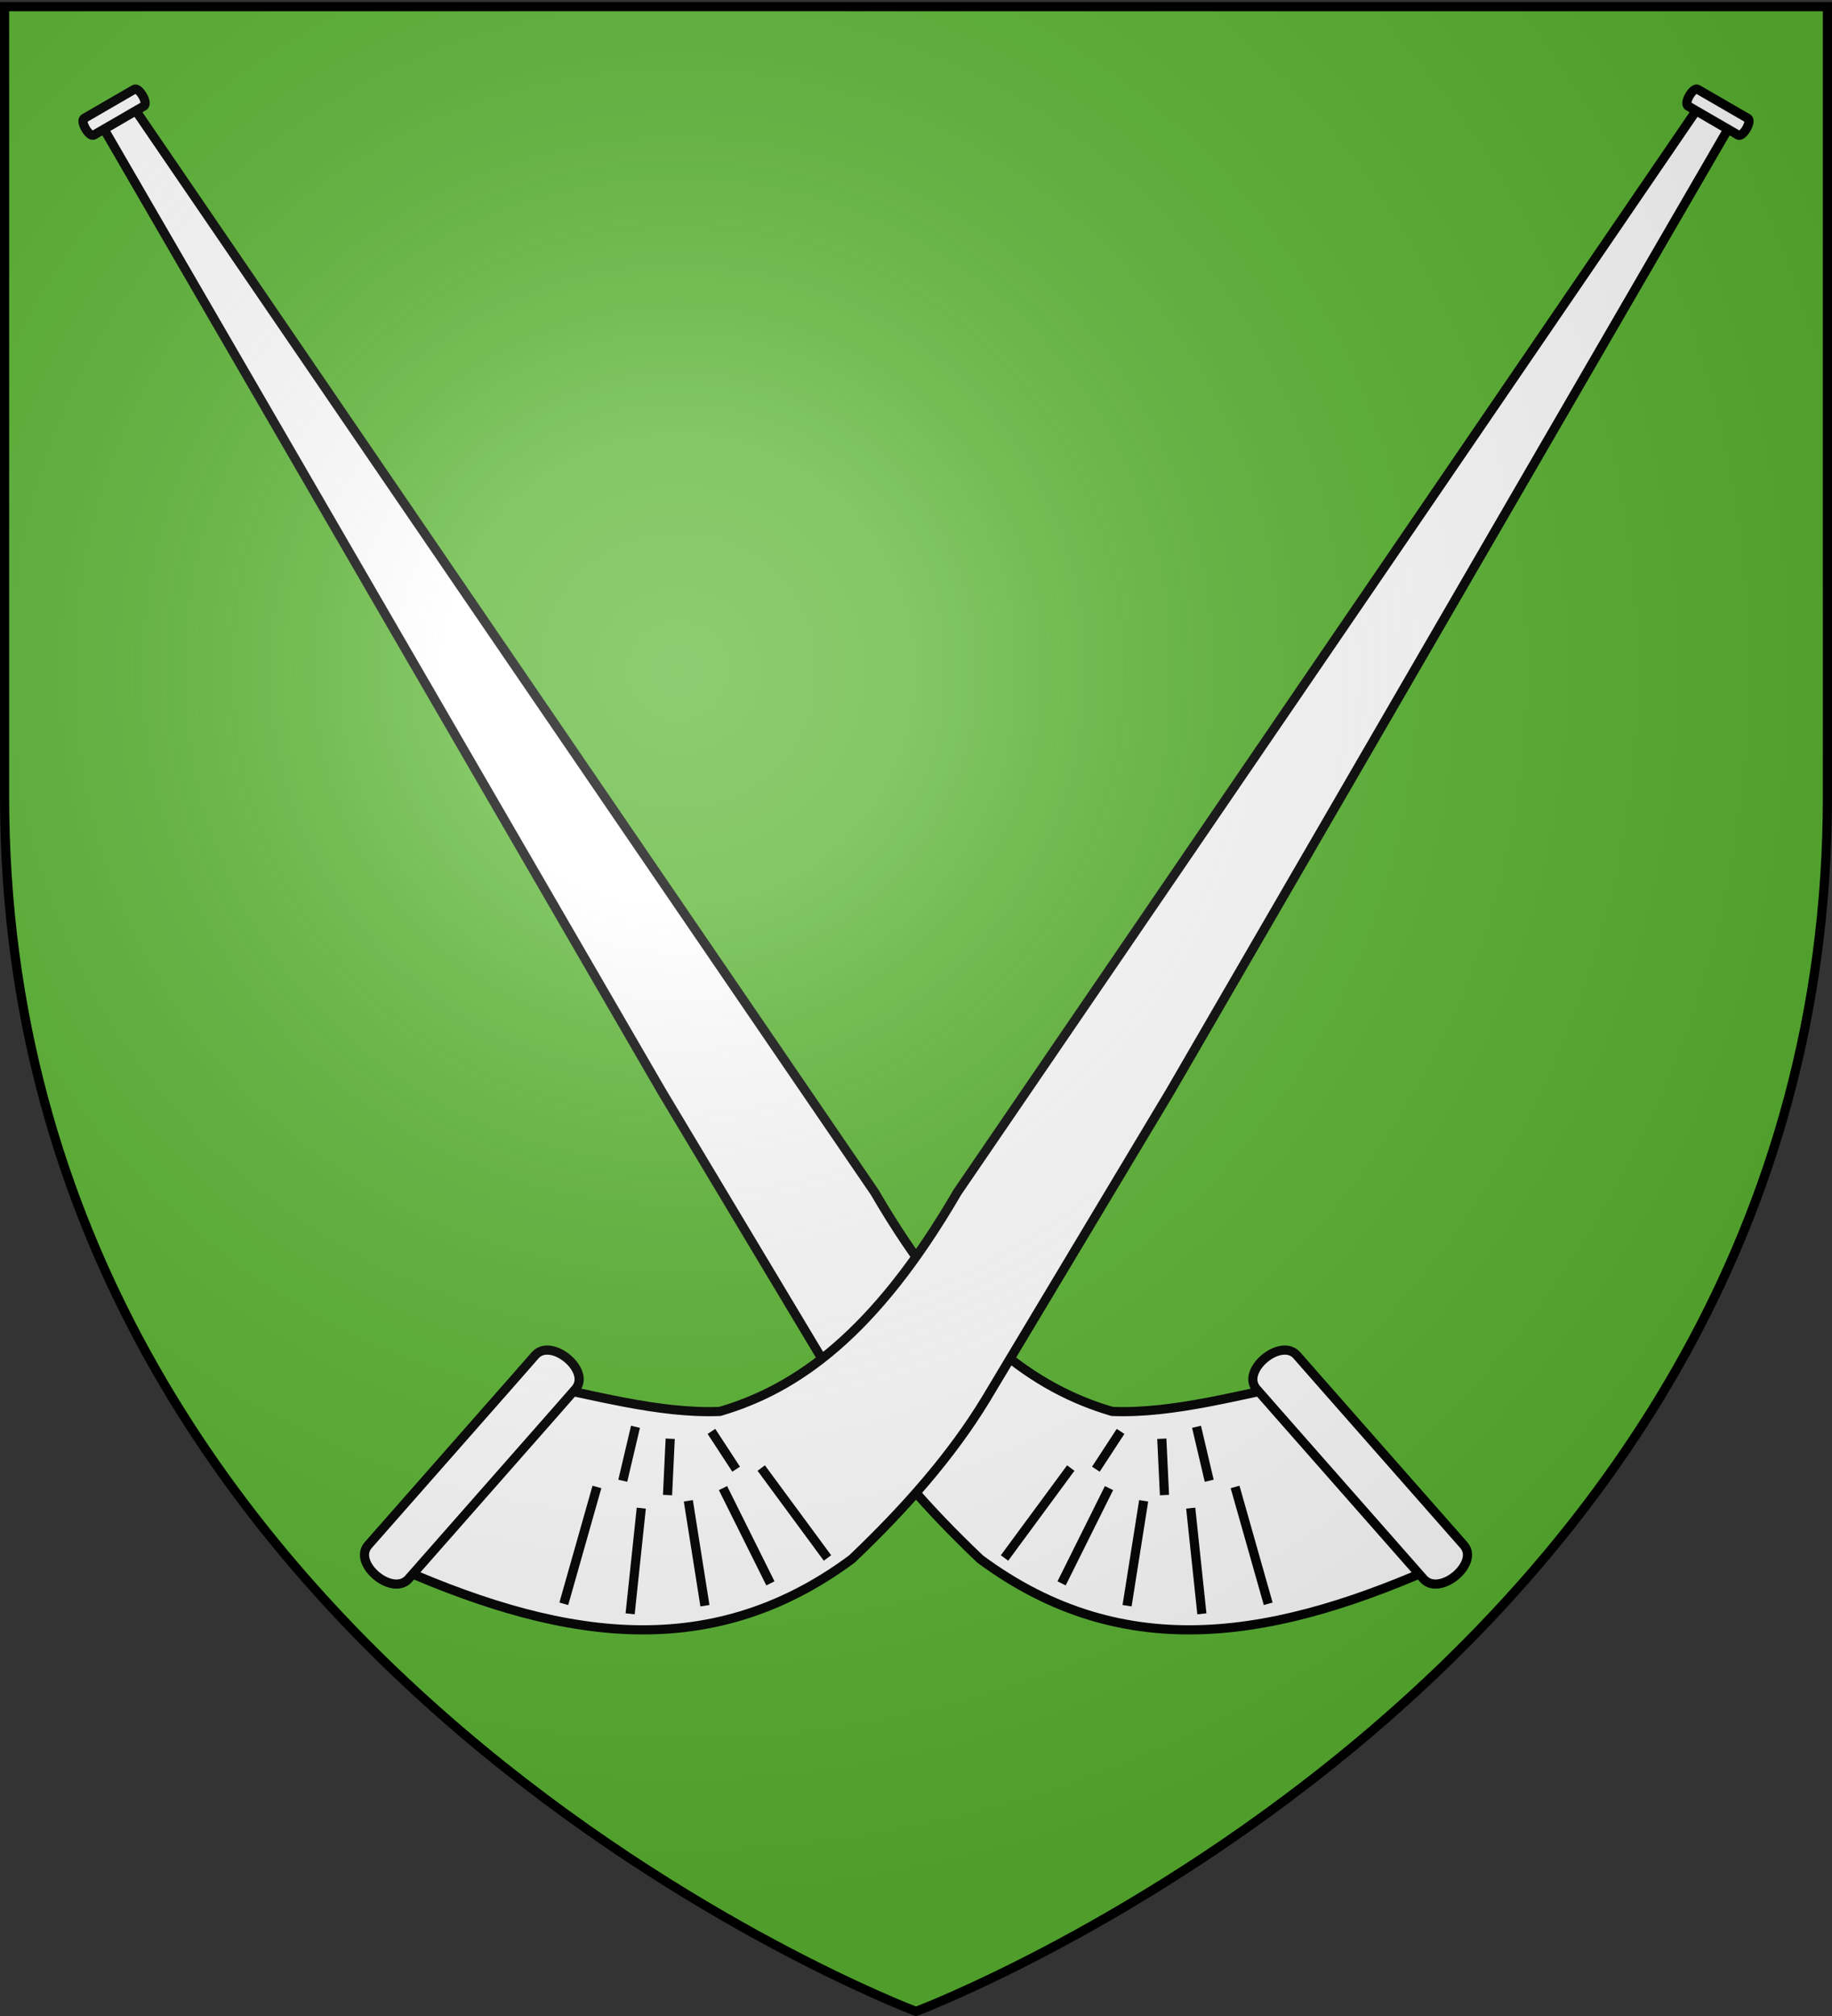
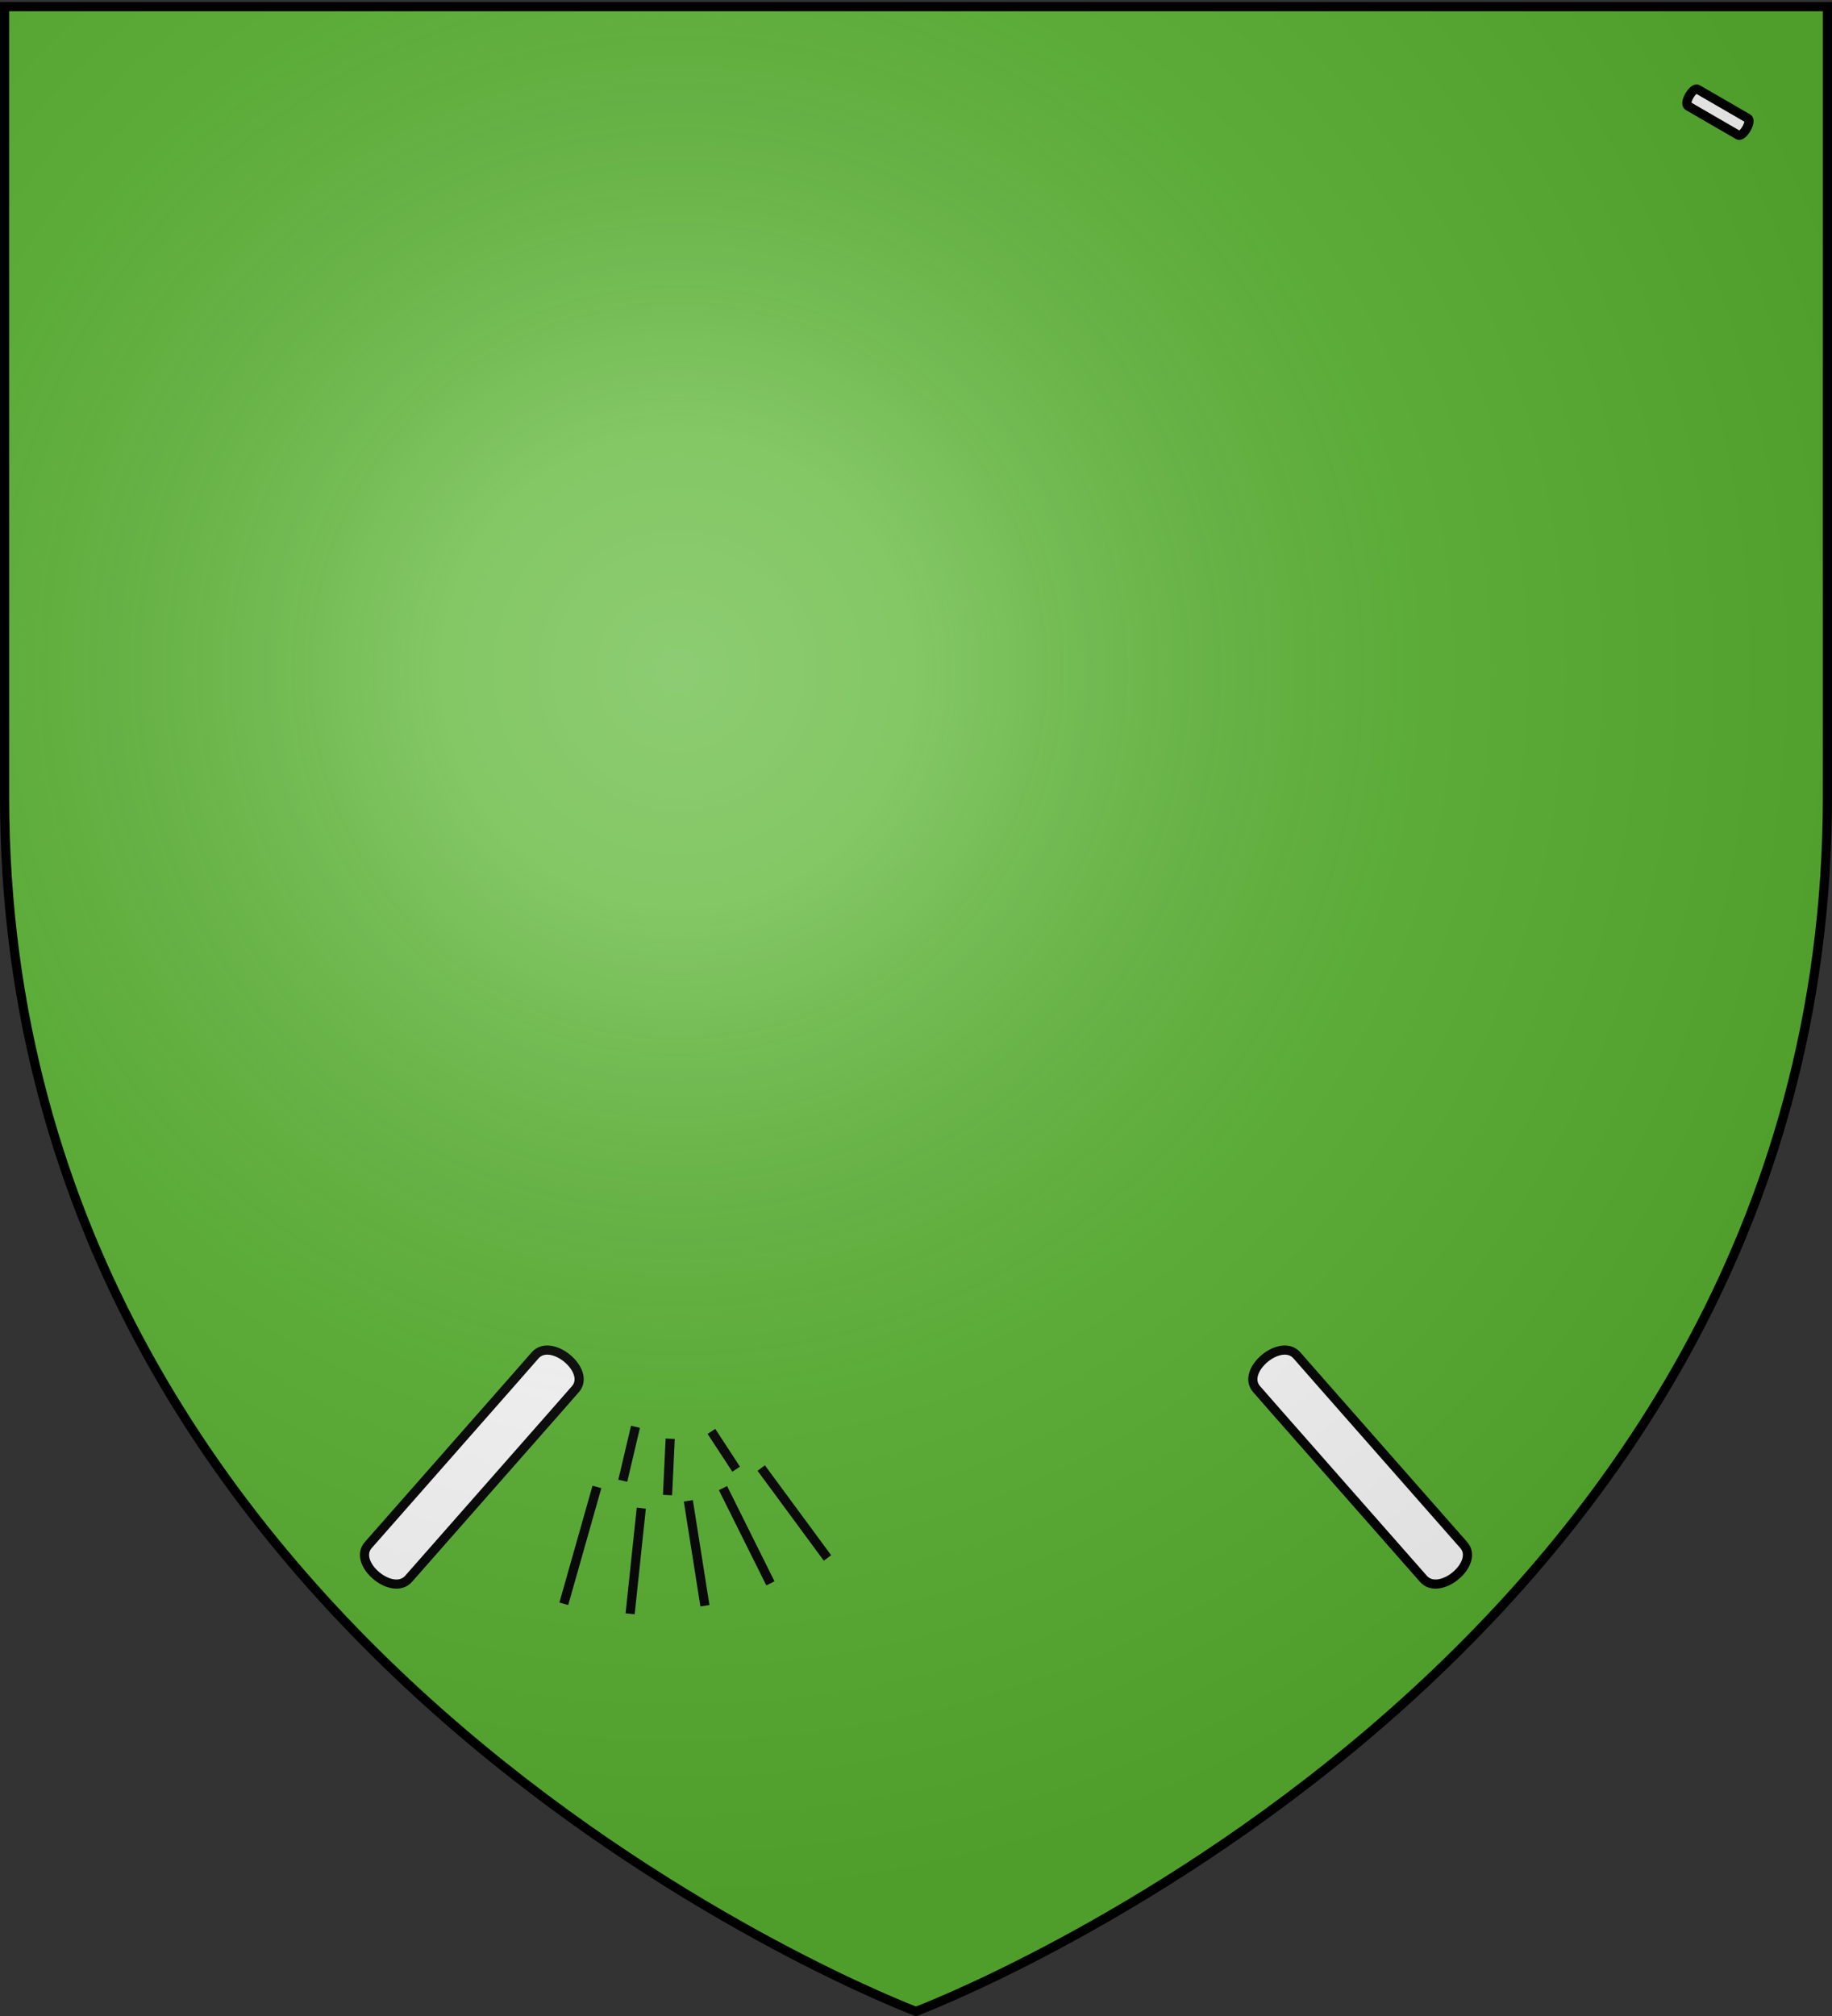
<svg xmlns="http://www.w3.org/2000/svg" xmlns:xlink="http://www.w3.org/1999/xlink" width="600" height="660" version="1.0">
  <rect width="100%" height="100%" fill="#333333" stroke="none" />
  <desc>Flag of Canton of Valais (Wallis)</desc>
  <defs>
    <radialGradient xlink:href="#a" id="b" cx="221.445" cy="226.331" r="300" fx="221.445" fy="226.331" gradientTransform="matrix(1.353 0 0 1.349 -77.63 -85.747)" gradientUnits="userSpaceOnUse" />
    <linearGradient id="a">
      <stop offset="0" style="stop-color:white;stop-opacity:.314" />
      <stop offset=".19" style="stop-color:white;stop-opacity:.251" />
      <stop offset=".6" style="stop-color:#6b6b6b;stop-opacity:.125" />
      <stop offset="1" style="stop-color:black;stop-opacity:.125" />
    </linearGradient>
  </defs>
  <g style="display:inline">
    <path d="M300 658.5s298.5-112.32 298.5-397.772V2.176H1.5v258.552C1.5 546.18 300 658.5 300 658.5" style="fill:#5ab532;fill-opacity:1;fill-rule:evenodd;stroke:none;stroke-width:1px;stroke-linecap:butt;stroke-linejoin:miter;stroke-opacity:1" />
  </g>
  <g style="display:inline">
-     <path d="M427.35 452.452c-21.26 4.066-43.1 10.458-63.133 9.62-25.079-7.352-50.69-25.184-77.763-71.75L44.447 36.18l-10.372 6.112 182.69 315.07 60.42 100.802c11.016 18.136 26.144 35.45 43.833 52.251 47.715 35.36 97.86 25.745 152.327 1.16z" style="fill:#fff;fill-rule:evenodd;stroke:#000;stroke-width:3;stroke-linecap:butt;stroke-linejoin:miter;stroke-miterlimit:4;stroke-dasharray:none;stroke-opacity:1" />
-     <path d="m43.975 29.25-2.731 1.581-10.926 6.329-2.732 1.582c-1.527.885 1.638 6.348 3.165 5.463l2.731-1.582 10.926-6.329 2.731-1.582c1.527-.884-1.637-6.347-3.164-5.463z" style="fill:#fff;fill-rule:evenodd;stroke:#000;stroke-width:3;stroke-linecap:butt;stroke-linejoin:miter;stroke-miterlimit:4;stroke-dasharray:none;stroke-opacity:1" />
    <path d="m411.538 454.766 7.314 8.34 37.858 43.007 9.464 10.751c5.29 6.01 18.51-5.029 13.219-11.039l-9.464-10.751-37.858-43.006-7.314-8.34c-5.278-6.02-18.498 5.018-13.219 11.038z" style="fill:#fff;fill-rule:evenodd;stroke:#000;stroke-width:3;stroke-linecap:butt;stroke-linejoin:miter;stroke-miterlimit:4;stroke-dasharray:none;stroke-opacity:1;display:inline" />
-     <path d="m391.875 467.108 4.158 17.662M380.501 471.016l.877 18.439M366.998 468.61l-8.092 12.377M350.688 480.611l-21.695 29.437M363.215 487.175l-15.533 31.19M374.564 491.333l-5.437 34.347M389.97 493.739l3.658 34.597M404.501 486.799l10.848 38.255M172.651 452.452c21.26 4.066 43.1 10.458 63.132 9.62 25.08-7.352 50.69-25.184 77.763-71.75L555.554 36.18l10.371 6.112-182.69 315.07-60.42 100.802c-11.016 18.136-26.144 35.45-43.833 52.251-47.715 35.36-97.86 25.745-152.327 1.16z" style="fill:#fff;fill-rule:evenodd;stroke:#000;stroke-width:3;stroke-linecap:butt;stroke-linejoin:miter;stroke-miterlimit:4;stroke-dasharray:none;stroke-opacity:1" />
    <path d="m556.025 29.25 2.732 1.581 10.926 6.329 2.731 1.582c1.527.885-1.637 6.348-3.164 5.463l-2.732-1.582-10.926-6.329-2.731-1.582c-1.527-.884 1.637-6.347 3.164-5.463z" style="fill:#fff;fill-rule:evenodd;stroke:#000;stroke-width:3;stroke-linecap:butt;stroke-linejoin:miter;stroke-miterlimit:4;stroke-dasharray:none;stroke-opacity:1" />
    <path d="m188.462 454.766-7.314 8.34-37.857 43.007-9.465 10.751c-5.29 6.01-18.51-5.029-13.219-11.039l9.465-10.751 37.857-43.006 7.314-8.34c5.279-6.02 18.498 5.018 13.219 11.038z" style="fill:#fff;fill-rule:evenodd;stroke:#000;stroke-width:3;stroke-linecap:butt;stroke-linejoin:miter;stroke-miterlimit:4;stroke-dasharray:none;stroke-opacity:1;display:inline" />
    <path d="m208.126 467.108-4.16 17.662M219.5 471.016l-.877 18.439M233.003 468.61l8.092 12.377M249.312 480.611l21.695 29.437M236.786 487.175l15.532 31.19M225.437 491.333l5.436 34.347M210.03 493.739l-3.658 34.597M195.5 486.799l-10.849 38.255" style="fill:#fff;fill-rule:evenodd;stroke:#000;stroke-width:3;stroke-linecap:butt;stroke-linejoin:miter;stroke-miterlimit:4;stroke-dasharray:none;stroke-opacity:1" />
  </g>
  <g style="display:inline">
    <path d="M300 658.5s298.5-112.32 298.5-397.772V2.176H1.5v258.552C1.5 546.18 300 658.5 300 658.5" style="opacity:1;fill:url(#b);fill-opacity:1;fill-rule:evenodd;stroke:none;stroke-width:1px;stroke-linecap:butt;stroke-linejoin:miter;stroke-opacity:1" />
  </g>
  <path d="M300 658.5S1.5 546.18 1.5 260.728V2.176h597v258.552C598.5 546.18 300 658.5 300 658.5z" style="opacity:1;fill:none;fill-opacity:1;fill-rule:evenodd;stroke:#000;stroke-width:3;stroke-linecap:butt;stroke-linejoin:miter;stroke-miterlimit:4;stroke-dasharray:none;stroke-opacity:1" />
</svg>